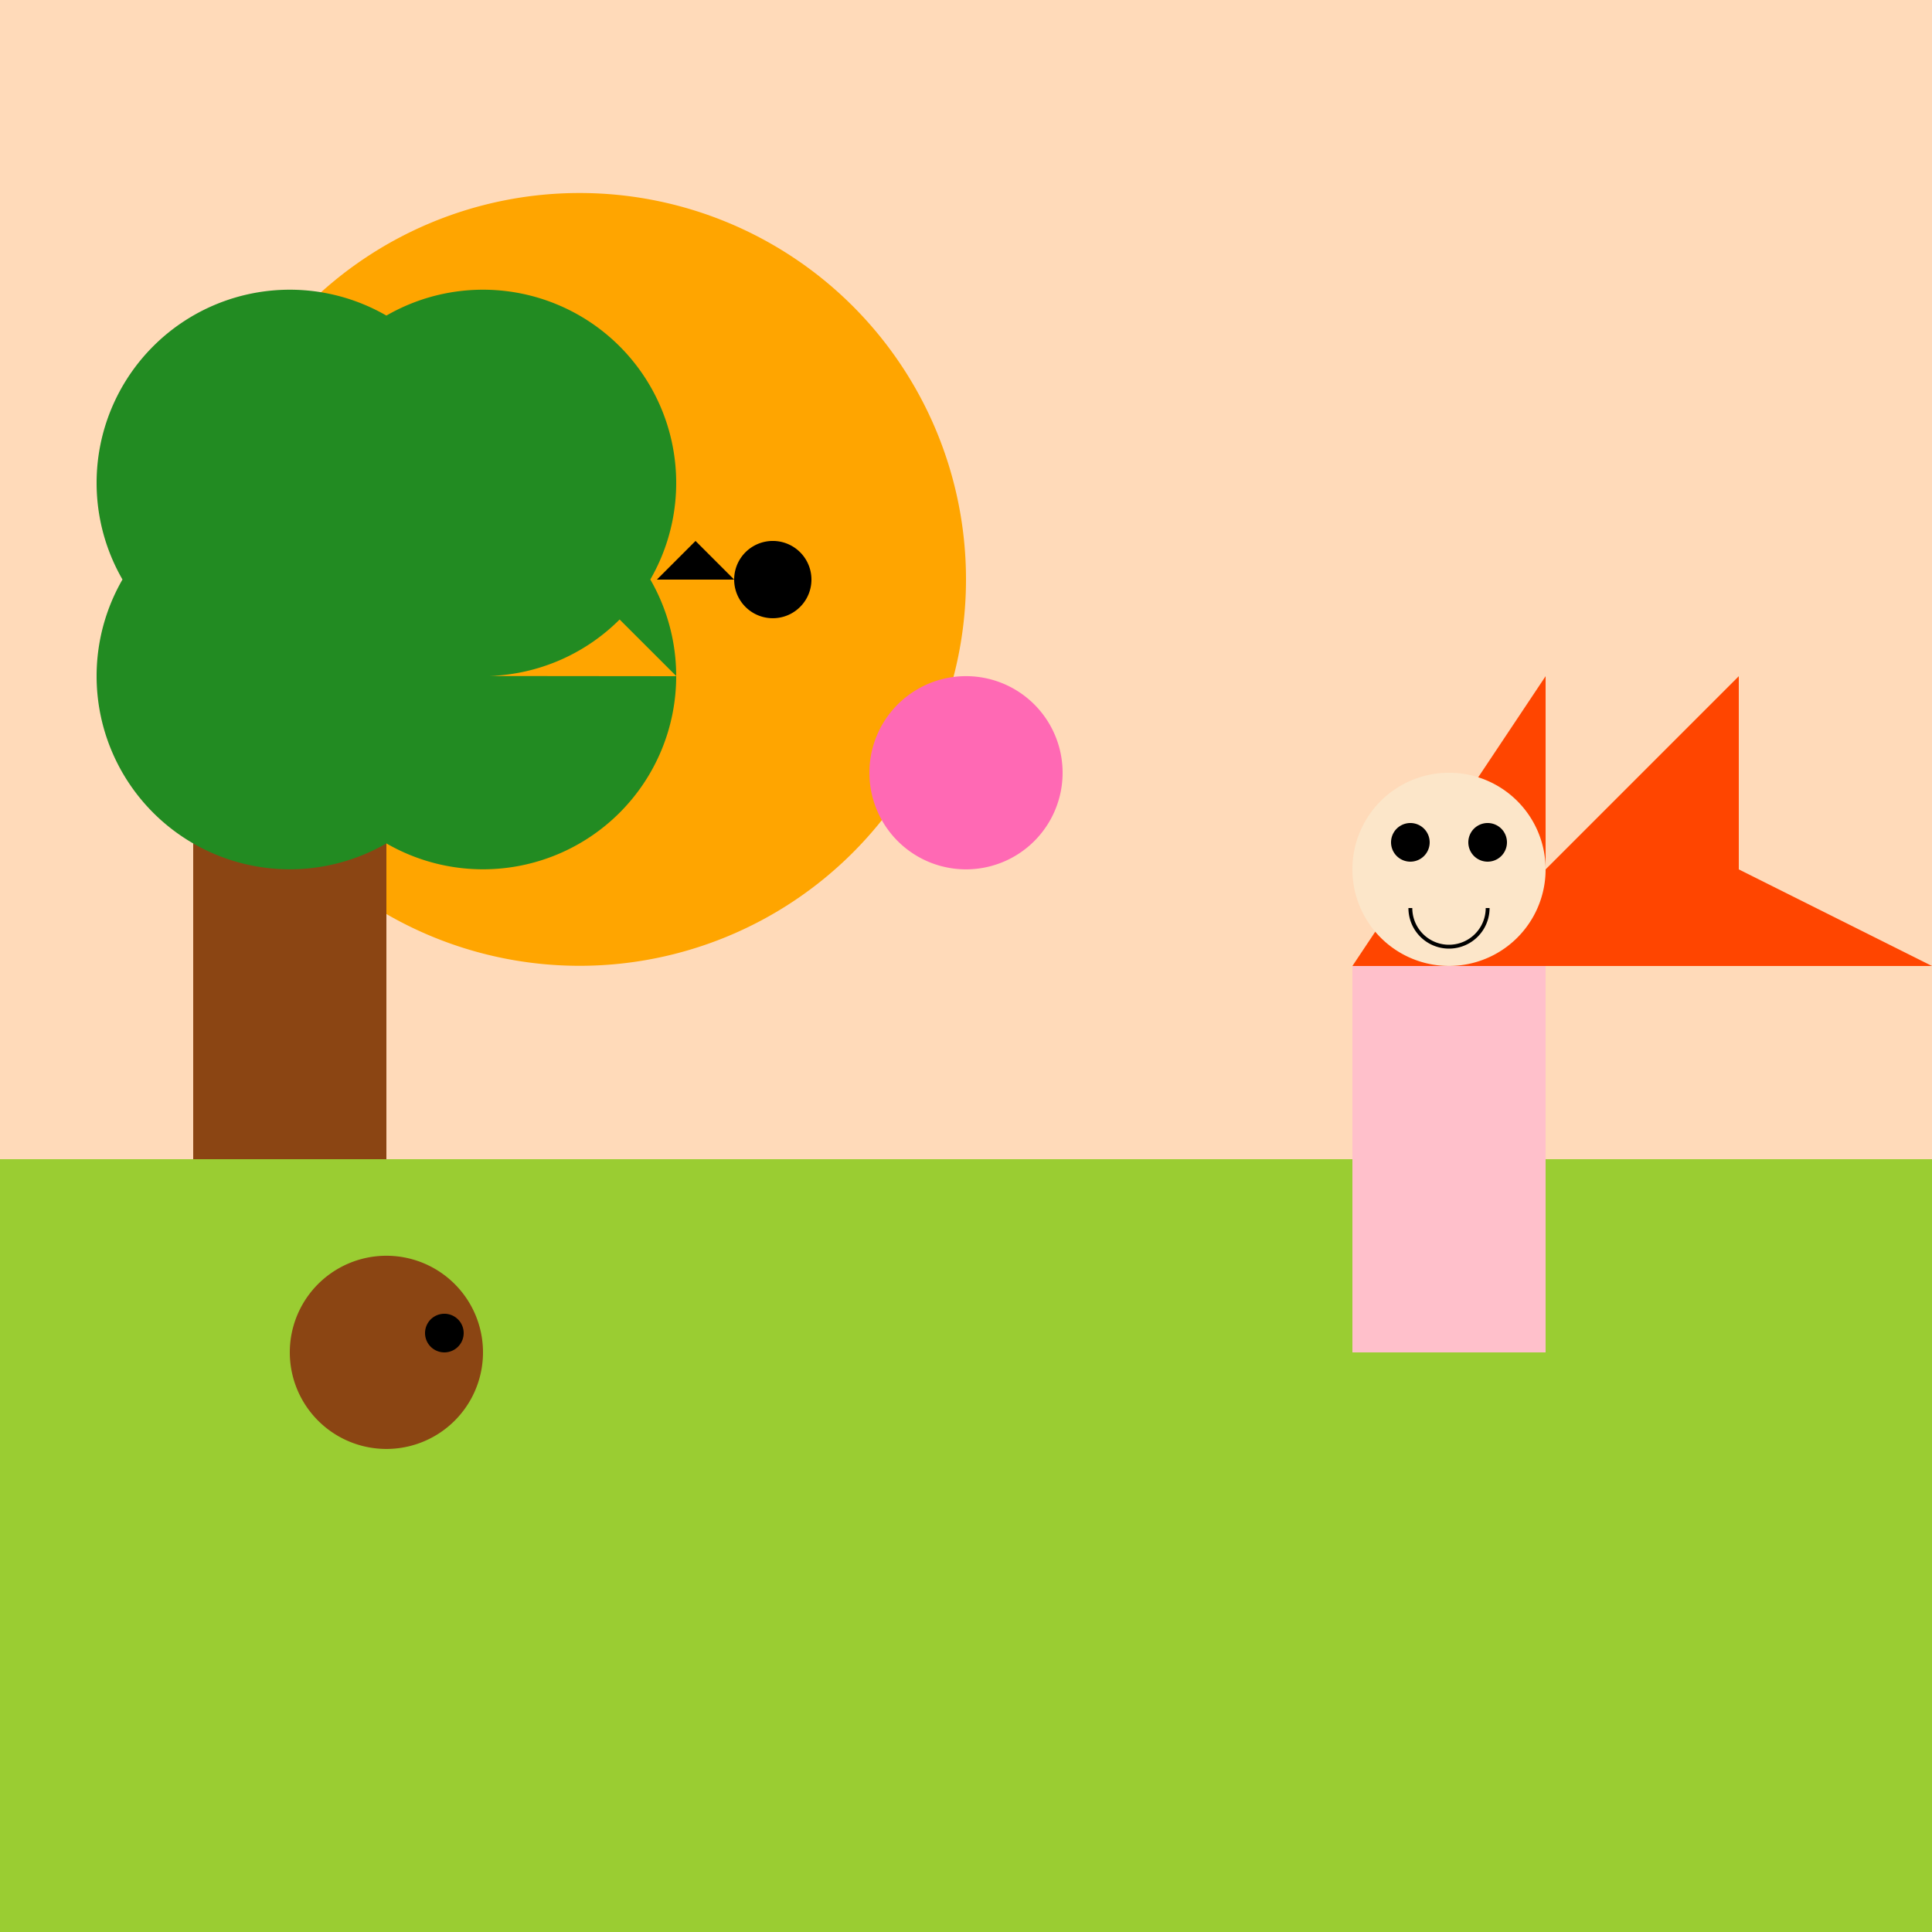
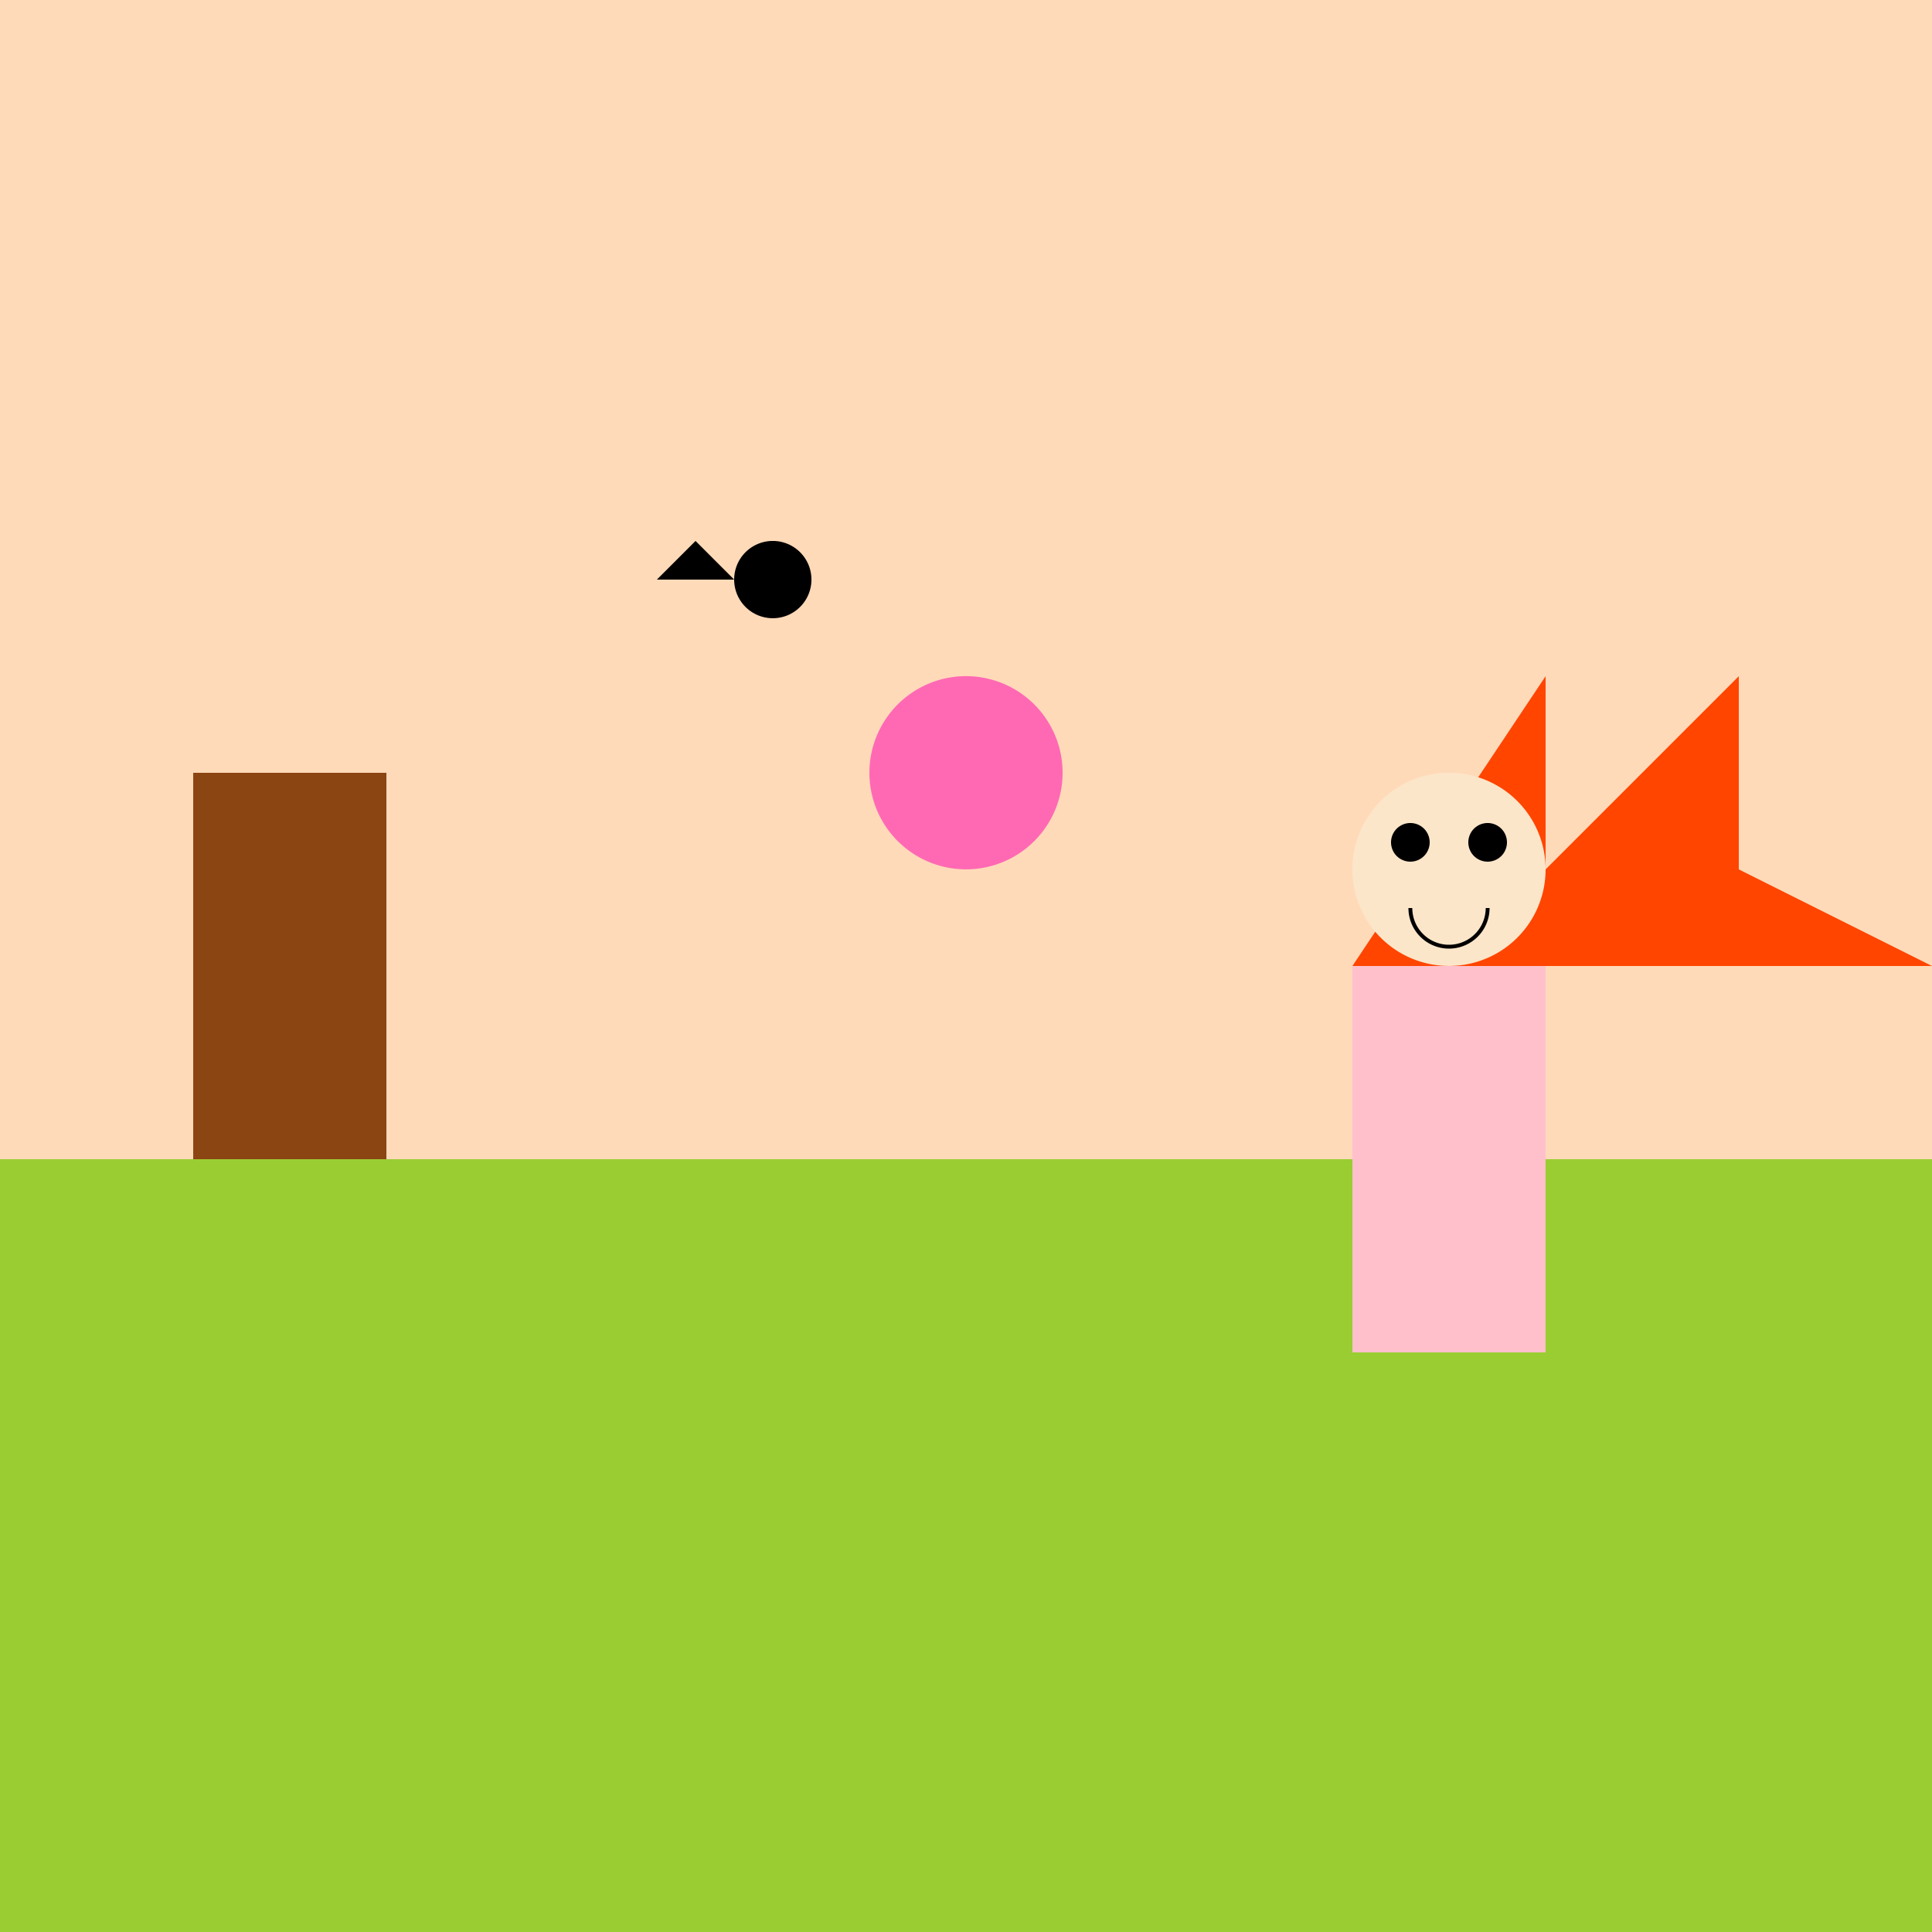
<svg xmlns="http://www.w3.org/2000/svg" width="500" height="500">
  <defs />
  <g>
    <rect fill="#FFDAB9" stroke="none" x="0" y="0" width="512" height="512" />
-     <path fill="#FFA500" stroke="none" paint-order="stroke fill markers" d=" M 250 150 A 100 100 0 1 1 250 149.9" />
    <rect fill="#9ACD32" stroke="none" x="0" y="300" width="512" height="212" />
    <rect fill="#8B4513" stroke="none" x="50" y="200" width="50" height="100" />
-     <path fill="#228B22" stroke="none" paint-order="stroke fill markers" d=" M 125 175 A 50 50 0 1 1 125 174.95 L 175 175 A 50 50 0 1 1 175 174.95 L 125 125 A 50 50 0 1 1 125 124.95 L 175 125 A 50 50 0 1 1 175 124.95" />
-     <rect fill="#FF1493" stroke="none" x="350" y="250" width="50" height="100" />
    <path fill="#FF4500" stroke="none" paint-order="stroke fill markers" d=" M 350 250 L 400 175 L 400 225 L 450 175 L 450 225 L 500 250" />
    <path fill="#FFC0CB" stroke="none" paint-order="stroke fill markers" d=" M 350 250 L 400 250 L 400 350 L 350 350" />
    <path fill="#FCE6C9" stroke="none" paint-order="stroke fill markers" d=" M 400 225 A 25 25 0 1 1 400 224.975" />
    <path fill="#000000" stroke="none" paint-order="stroke fill markers" d=" M 370 218 A 5 5 0 1 1 370 217.995 L 390 218 A 5 5 0 1 1 390 217.995" />
    <path fill="none" stroke="#000000" paint-order="fill stroke markers" d=" M 385 235 A 10 10 0 0 1 365 235" stroke-miterlimit="10" stroke-dasharray="" />
    <path fill="#FF69B4" stroke="none" paint-order="stroke fill markers" d=" M 275 200 A 25 25 0 1 1 275 199.975" />
    <path fill="#FF69B4" stroke="none" paint-order="stroke fill markers" d=" M 260 200 L 240 200 L 250 175" />
    <path fill="#FF69B4" stroke="none" paint-order="stroke fill markers" d=" M 255 205 L 245 215 L 240 210 L 250 200" />
    <path fill="#000000" stroke="none" paint-order="stroke fill markers" d=" M 210 150 A 10 10 0 1 1 210 149.99" />
    <path fill="#000000" stroke="none" paint-order="stroke fill markers" d=" M 190 150 L 180 140 L 170 150" />
-     <path fill="#8B4513" stroke="none" paint-order="stroke fill markers" d=" M 125 350 A 25 25 0 1 1 125 349.975" />
-     <path fill="#000000" stroke="none" paint-order="stroke fill markers" d=" M 120 345 A 5 5 0 1 1 120 344.995" />
  </g>
</svg>